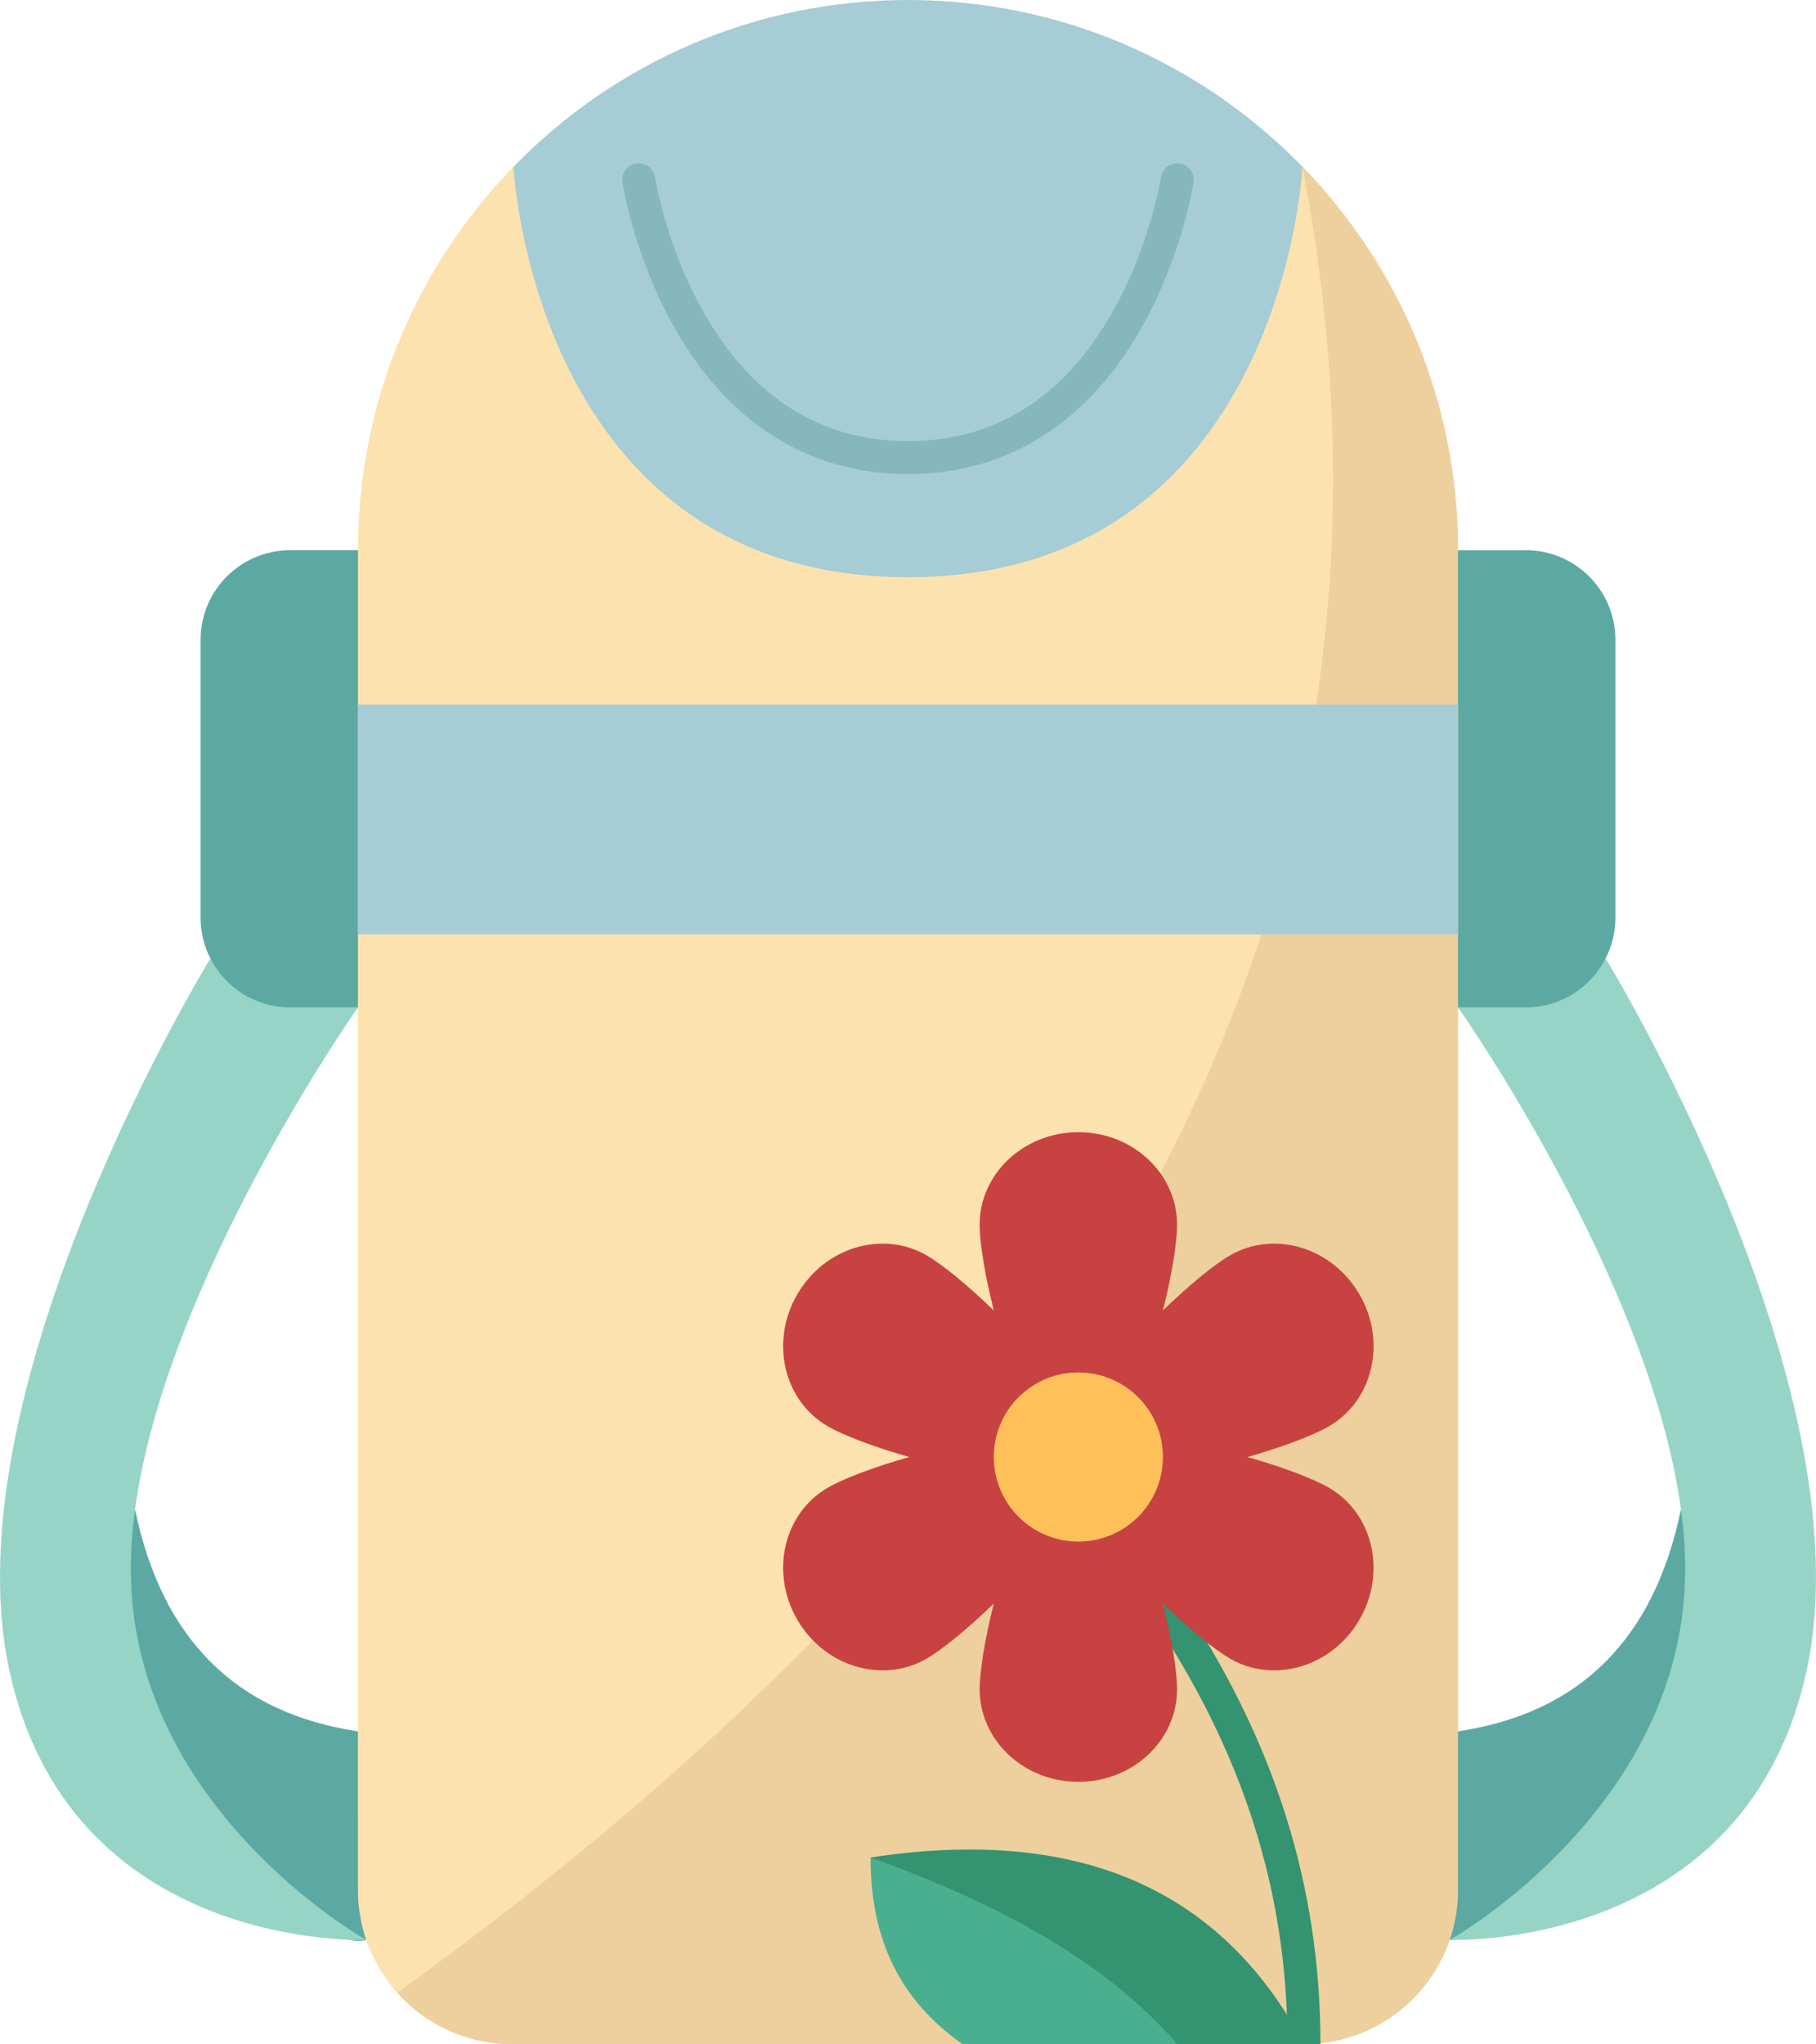
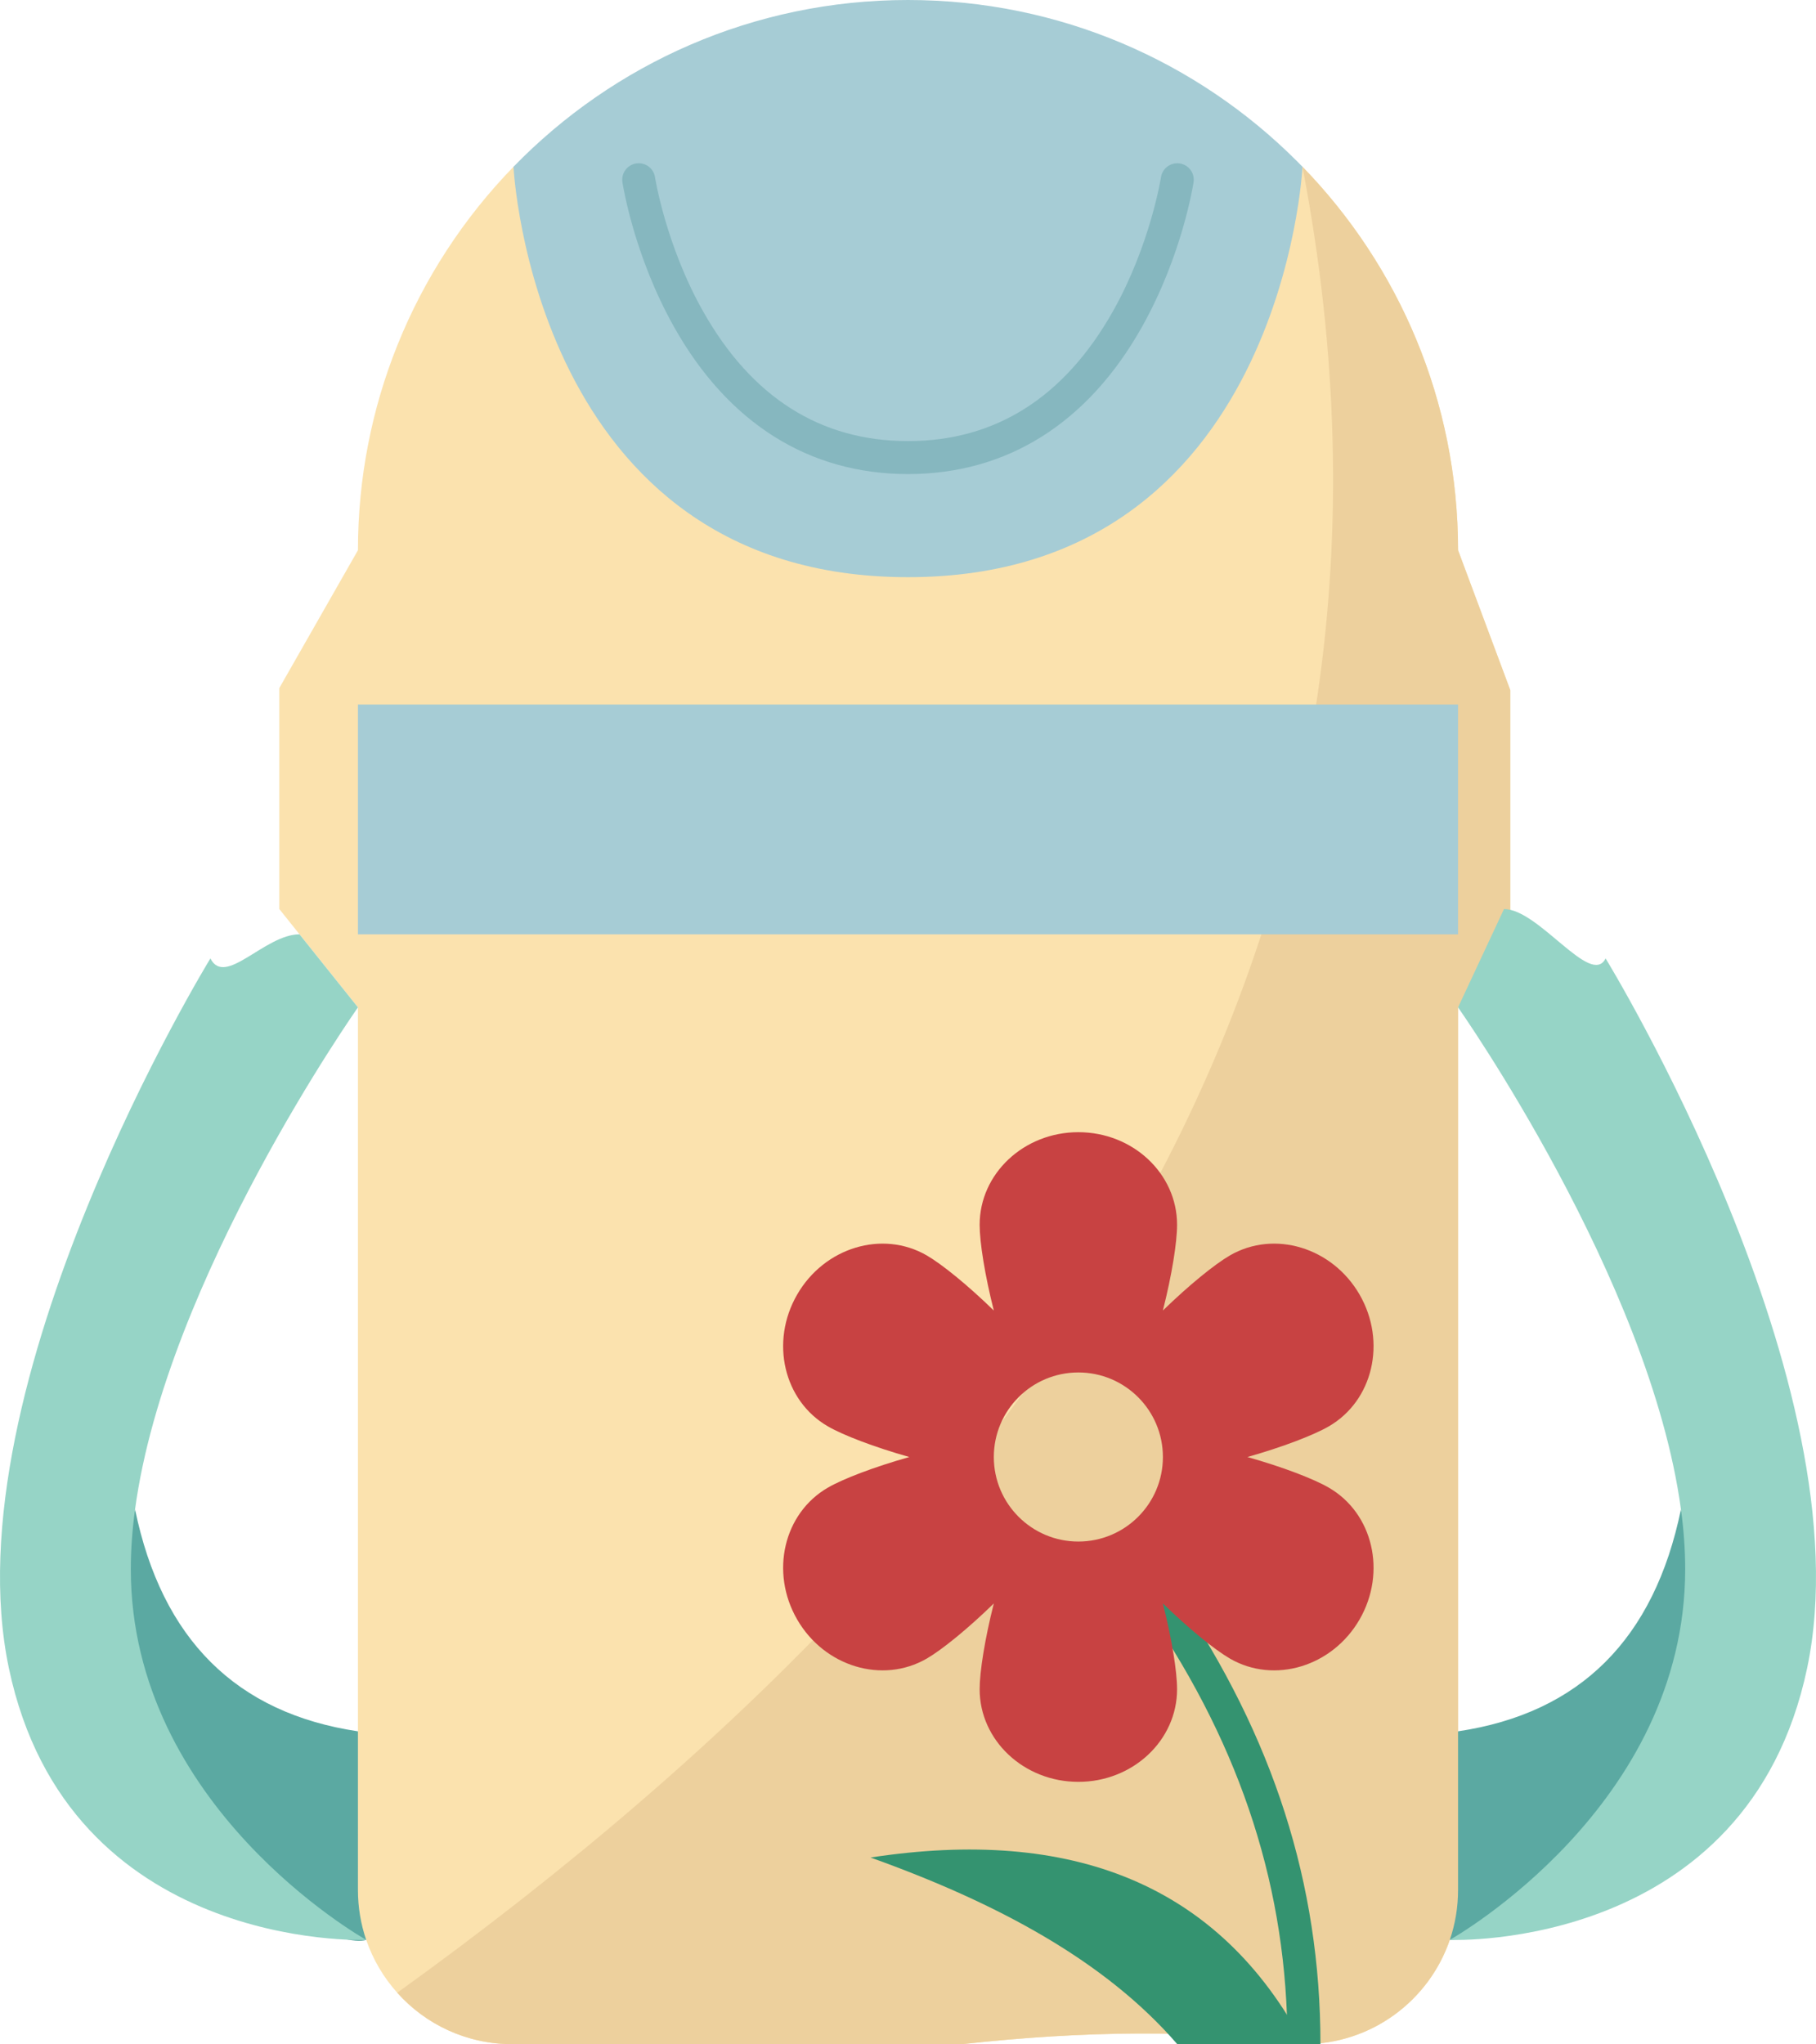
<svg xmlns="http://www.w3.org/2000/svg" enable-background="new 0 0 440.782 496" viewBox="0 0 440.782 496" id="water">
  <path fill="#fbe2ae" d="M372.991,450.72c0,4.23-19.79,16.18-21.09,19.98l-0.01,0.01c-5.03,14.71-18.98,25.29-35.39,25.29   c-25.8-3.65-53.65-3.22-82.9,0h-109.32c-11.07,0-21.03-4.82-27.86-12.47c-3.31-3.69-5.89-8.04-7.53-12.82l-0.01-0.01   c-1.3-3.8-13.87-15.75-13.87-19.98l11.87-30.62V244.44l-19.09-23.87v-53.61l19.09-33.45c0-17.55,3.39-34.31,9.54-49.66   c6.53-16.3,16.18-31,28.21-43.38l0.01,0.01c51.87-28.24,112.91-34.84,191.5,0l0.01-0.01c23.36,24.04,37.75,56.86,37.75,93.04   l12.68,33.96v62.3l-12.68,14.67V420.1L372.991,450.72z" />
  <path fill="#edd09d" d="M353.901,420.1V244.44l12.68-14.67v-62.3l-12.68-33.96c0-36.18-14.39-69-37.75-93.04l-0.01,0.01   c34.576,180.522-53.753,323.609-219.72,443.05c6.83,7.65,16.79,12.47,27.86,12.47h109.32c29.25-3.22,57.1-3.65,82.9,0   c16.41,0,30.36-10.58,35.39-25.29l0.01-0.01c1.3-3.8,21.09-15.75,21.09-19.98L353.901,420.1z" />
-   <path fill="#4aaf8f" d="M285.741,496h-52.14c-15.13-10.69-22.3-25.29-22.3-45.28   C246.308,457.706,276.013,468.564,285.741,496z" />
  <path fill="#349370" d="M316.501,496h-30.76c-17.44-20.18-43.71-34.27-74.44-45.28   C260.051,443.26,295.881,457.1,316.501,496z" />
  <path fill="#349370" d="M320.501,496h-8c0-37.184-10.978-71.426-33.559-104.683l6.618-4.494   C309.071,421.449,320.501,457.161,320.501,496z" />
-   <path fill="#ffc05a" d="M261.741,333.02c11.33,0,20.52,9.18,20.52,20.52c0,11.33-9.19,20.51-20.52,20.51   c-11.33,0-20.52-9.18-20.52-20.51C241.221,342.2,250.411,333.02,261.741,333.02z" />
  <path fill="#c84242" d="M330.001,314.13c6.61,11.46,3.26,25.78-7.49,31.98c-3.68,2.13-11.19,5.01-19.74,7.43   c8.55,2.41,16.06,5.29,19.74,7.42c10.75,6.2,14.1,20.53,7.49,31.99c-6.62,11.46-20.7,15.71-31.45,9.51   c-3.68-2.13-9.93-7.19-16.3-13.39c2.19,8.61,3.45,16.56,3.45,20.81c0,12.41-10.73,22.48-23.96,22.48   c-13.23,0-23.96-10.07-23.96-22.48c0-4.25,1.26-12.2,3.44-20.81c-6.36,6.2-12.62,11.26-16.3,13.39   c-10.75,6.2-24.83,1.95-31.44-9.51c-6.62-11.46-3.27-25.79,7.48-31.99c3.68-2.13,11.2-5.01,19.75-7.42   c-8.55-2.42-16.07-5.3-19.75-7.43c-10.75-6.2-14.1-20.52-7.48-31.98c6.61-11.46,20.69-15.72,31.44-9.52   c3.68,2.13,9.94,7.19,16.3,13.39c-2.18-8.61-3.44-16.56-3.44-20.81c0-12.41,10.73-22.47,23.96-22.47   c13.23,0,23.96,10.06,23.96,22.47c0,4.25-1.26,12.2-3.45,20.81c6.37-6.2,12.62-11.26,16.3-13.39   C309.301,298.41,323.381,302.67,330.001,314.13z M282.261,353.54c0-11.34-9.19-20.52-20.52-20.52c-11.33,0-20.52,9.18-20.52,20.52   c0,11.33,9.19,20.51,20.52,20.51C273.071,374.05,282.261,364.87,282.261,353.54z" />
  <path fill="#5ba9a2" d="M408.001 366.23c.67 4.93 12.154 3.587 14.241 7.82 28.341 57.476-53.363 95.982-70.341 96.65 1.3-3.8 2-7.87 2-12.1v-38.5C383.451 415.69 401.501 397.76 408.001 366.23zM86.881 458.6c0 4.23.7 8.3 2 12.1-9.587 3.529-90.55-33.338-69.022-101.53 1.421-4.501 12.252 1.99 12.922-2.94 6.5 31.53 24.55 49.46 54.1 53.87V458.6z" />
  <path fill="#96d4c6" d="M32.781 366.23c-.67 4.93-1.03 9.77-1.03 14.49 0 57.49 55.97 89.32 57.13 89.98l.01.01c-1.01.04-72.26 2.52-86.72-65.86-14.56-68.87 48.89-172.28 48.89-172.28h.01c3.58 7.04 13.174-5.86 21.624-5.86l14.186 17.73C86.881 244.44 40.331 310.44 32.781 366.23zM408.001 366.23c-7.55-55.79-54.1-121.79-54.1-121.79l11.15-23.866c8.45 0 21.08 19.036 24.66 11.996h.01c0 0 63.45 103.41 48.89 172.28-14.46 68.39-85.73 65.9-86.72 65.86l.01-.01c1.16-.66 57.13-32.49 57.13-89.98C409.031 376 408.671 371.16 408.001 366.23z" />
-   <path fill="#5ba9a2" d="M86.881 226.71v17.73h-16.45c-8.45 0-15.78-4.83-19.36-11.87-1.52-2.96-2.38-6.32-2.38-9.87v-67.46c0-12 9.74-21.73 21.74-21.73h16.45v37.44V226.71zM392.091 155.24v67.46c0 3.55-.86 6.91-2.38 9.87-3.58 7.04-10.91 11.87-19.36 11.87h-16.45v-17.73-55.76-37.44h16.45C382.351 133.51 392.091 143.24 392.091 155.24z" />
  <rect width="267.02" height="55.76" x="86.881" y="170.95" fill="#a6ccd5" />
  <path fill="#a6ccd5" d="M316.151,40.47l-0.01,0.01c0,0-4.82,99.57-95.75,99.57s-95.75-99.57-95.75-99.57l-0.01-0.01   C148.901,15.51,182.831,0,220.391,0c36.86,0,70.24,14.94,94.4,39.1C315.241,39.55,315.691,40.01,316.151,40.47z" />
  <path fill="#86b7bf" d="M220.391,115.03c-24.045,0-43.692-12.363-56.816-35.753c-9.702-17.29-12.389-34.346-12.498-35.063   c-0.333-2.185,1.166-4.225,3.35-4.559c2.186-0.334,4.225,1.167,4.558,3.35c0.025,0.16,2.625,16.515,11.674,32.548   c11.787,20.887,28.519,31.477,49.731,31.477s37.945-10.59,49.731-31.477c9.049-16.033,11.649-32.388,11.675-32.551   c0.337-2.183,2.384-3.671,4.561-3.345c2.182,0.335,3.681,2.374,3.347,4.557c-0.109,0.717-2.796,17.772-12.498,35.063   C264.083,102.667,244.436,115.03,220.391,115.03z" />
</svg>